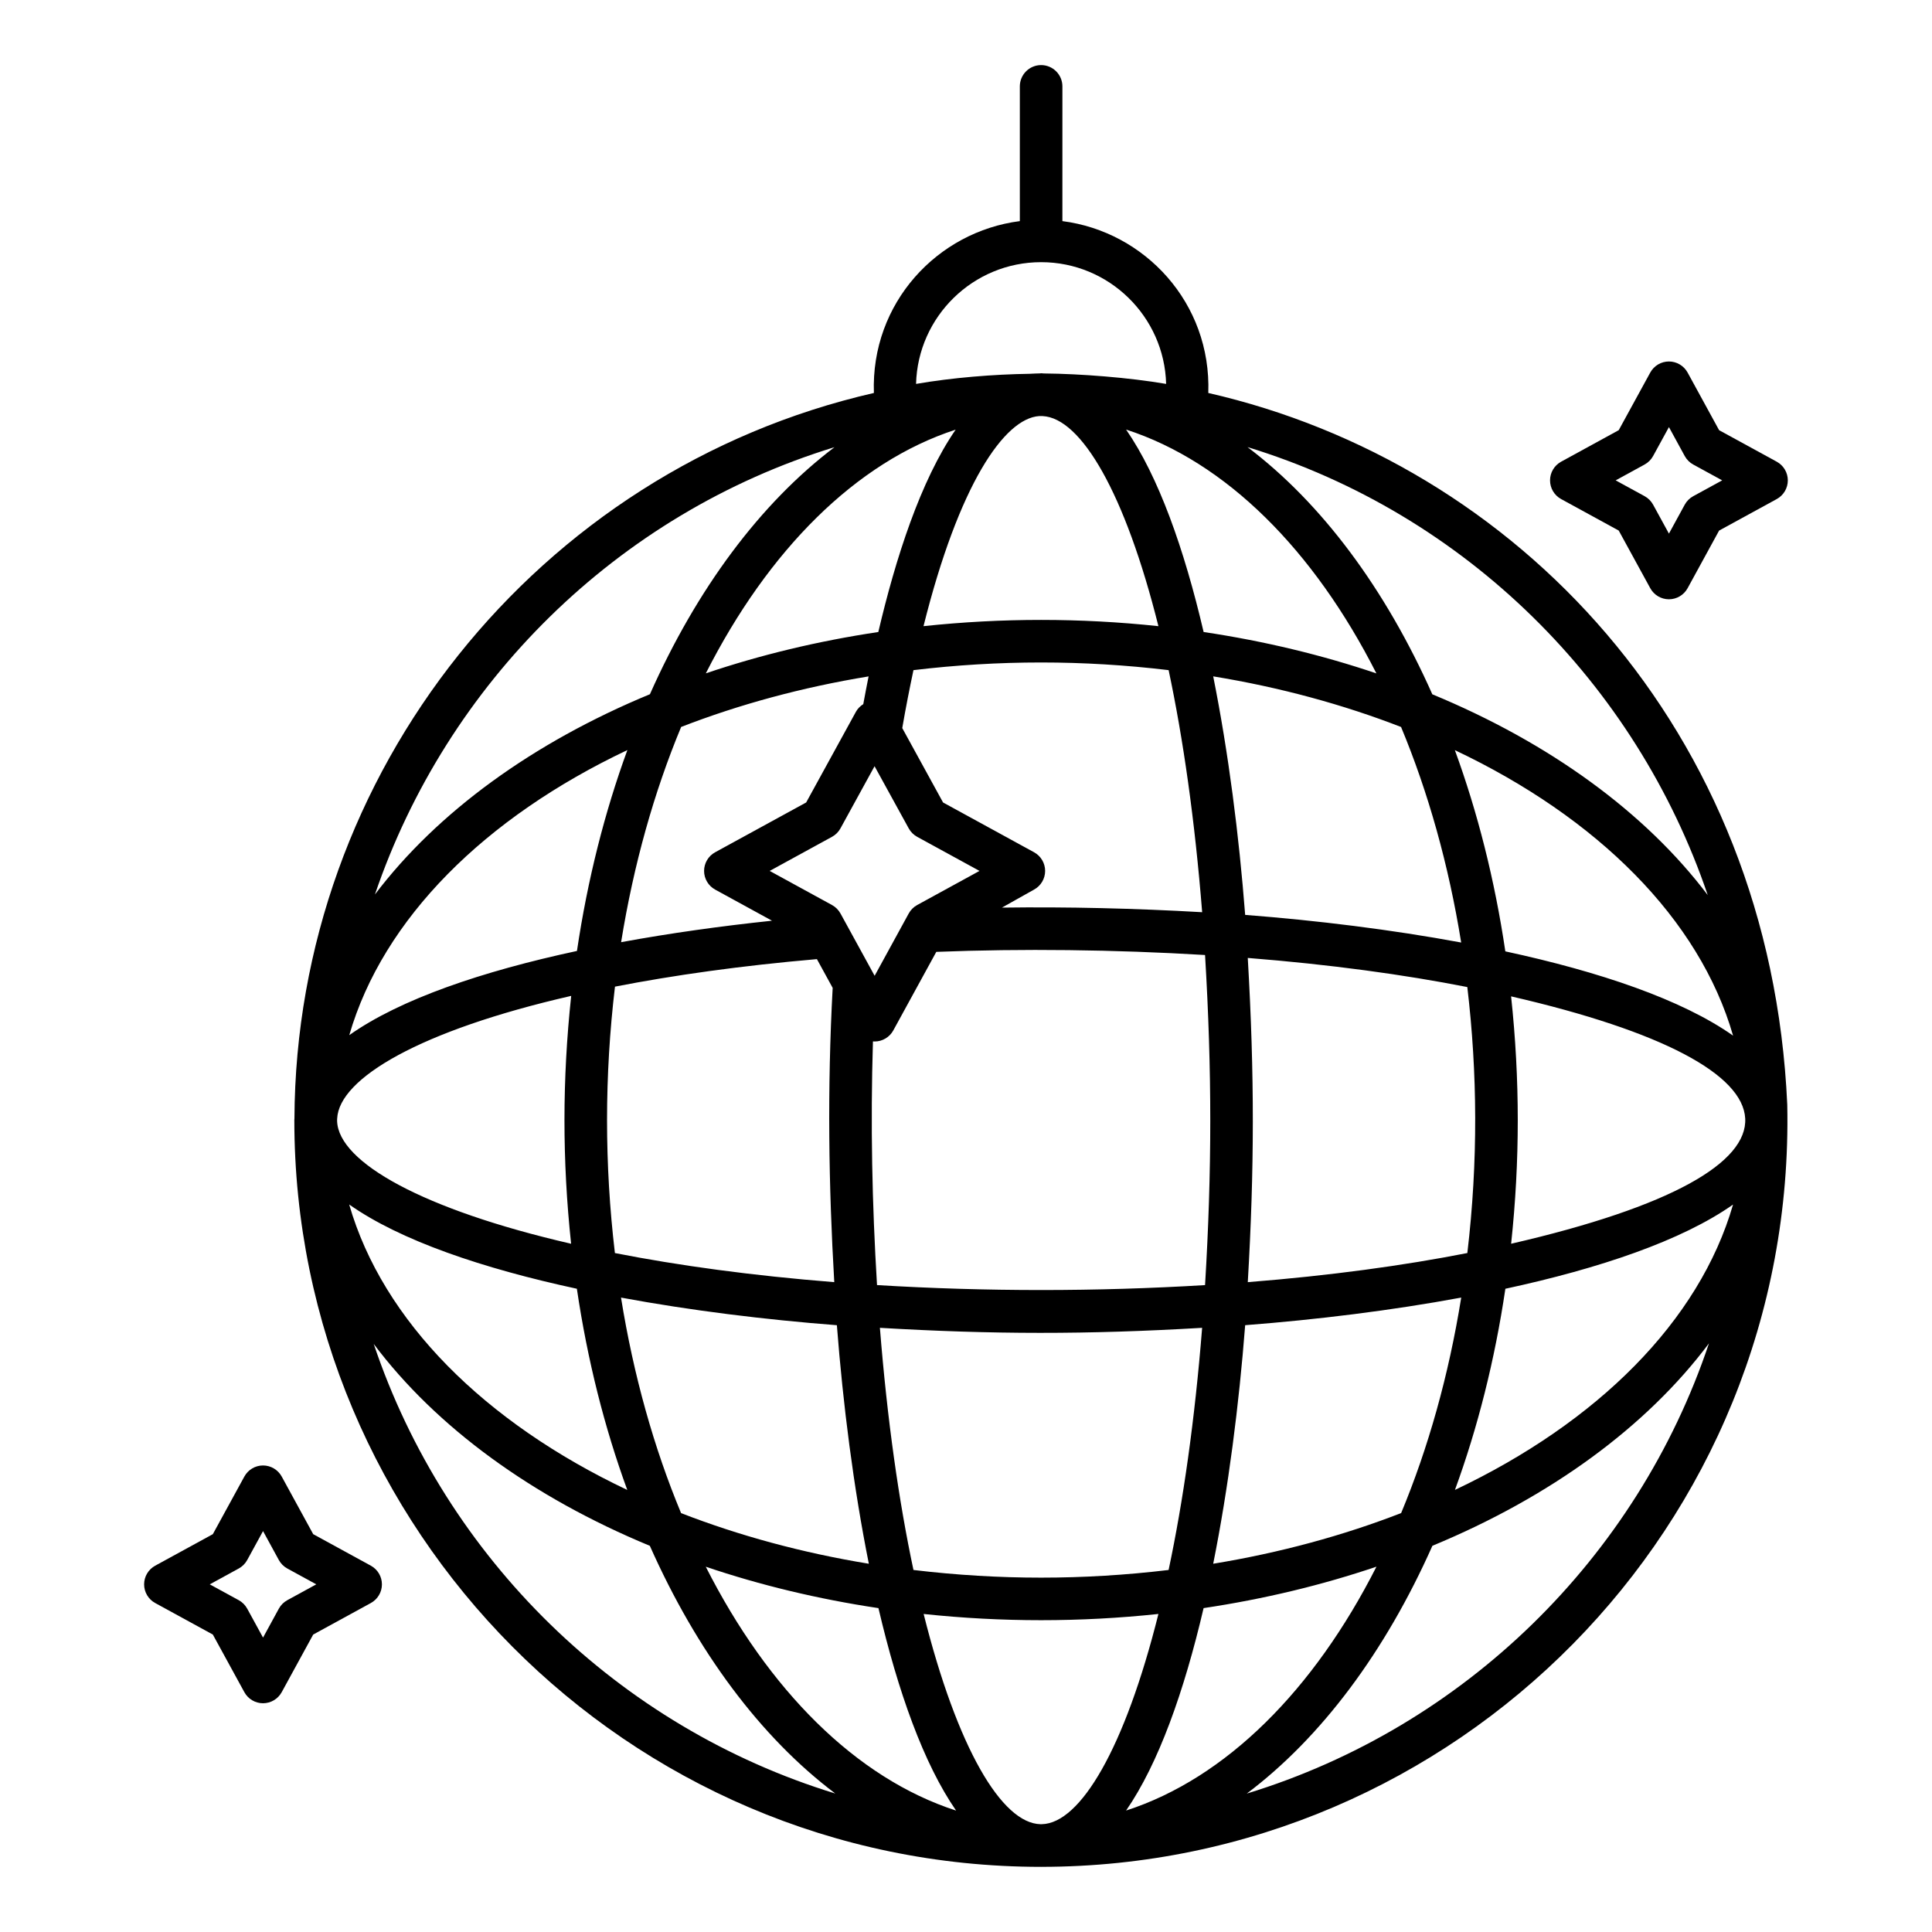
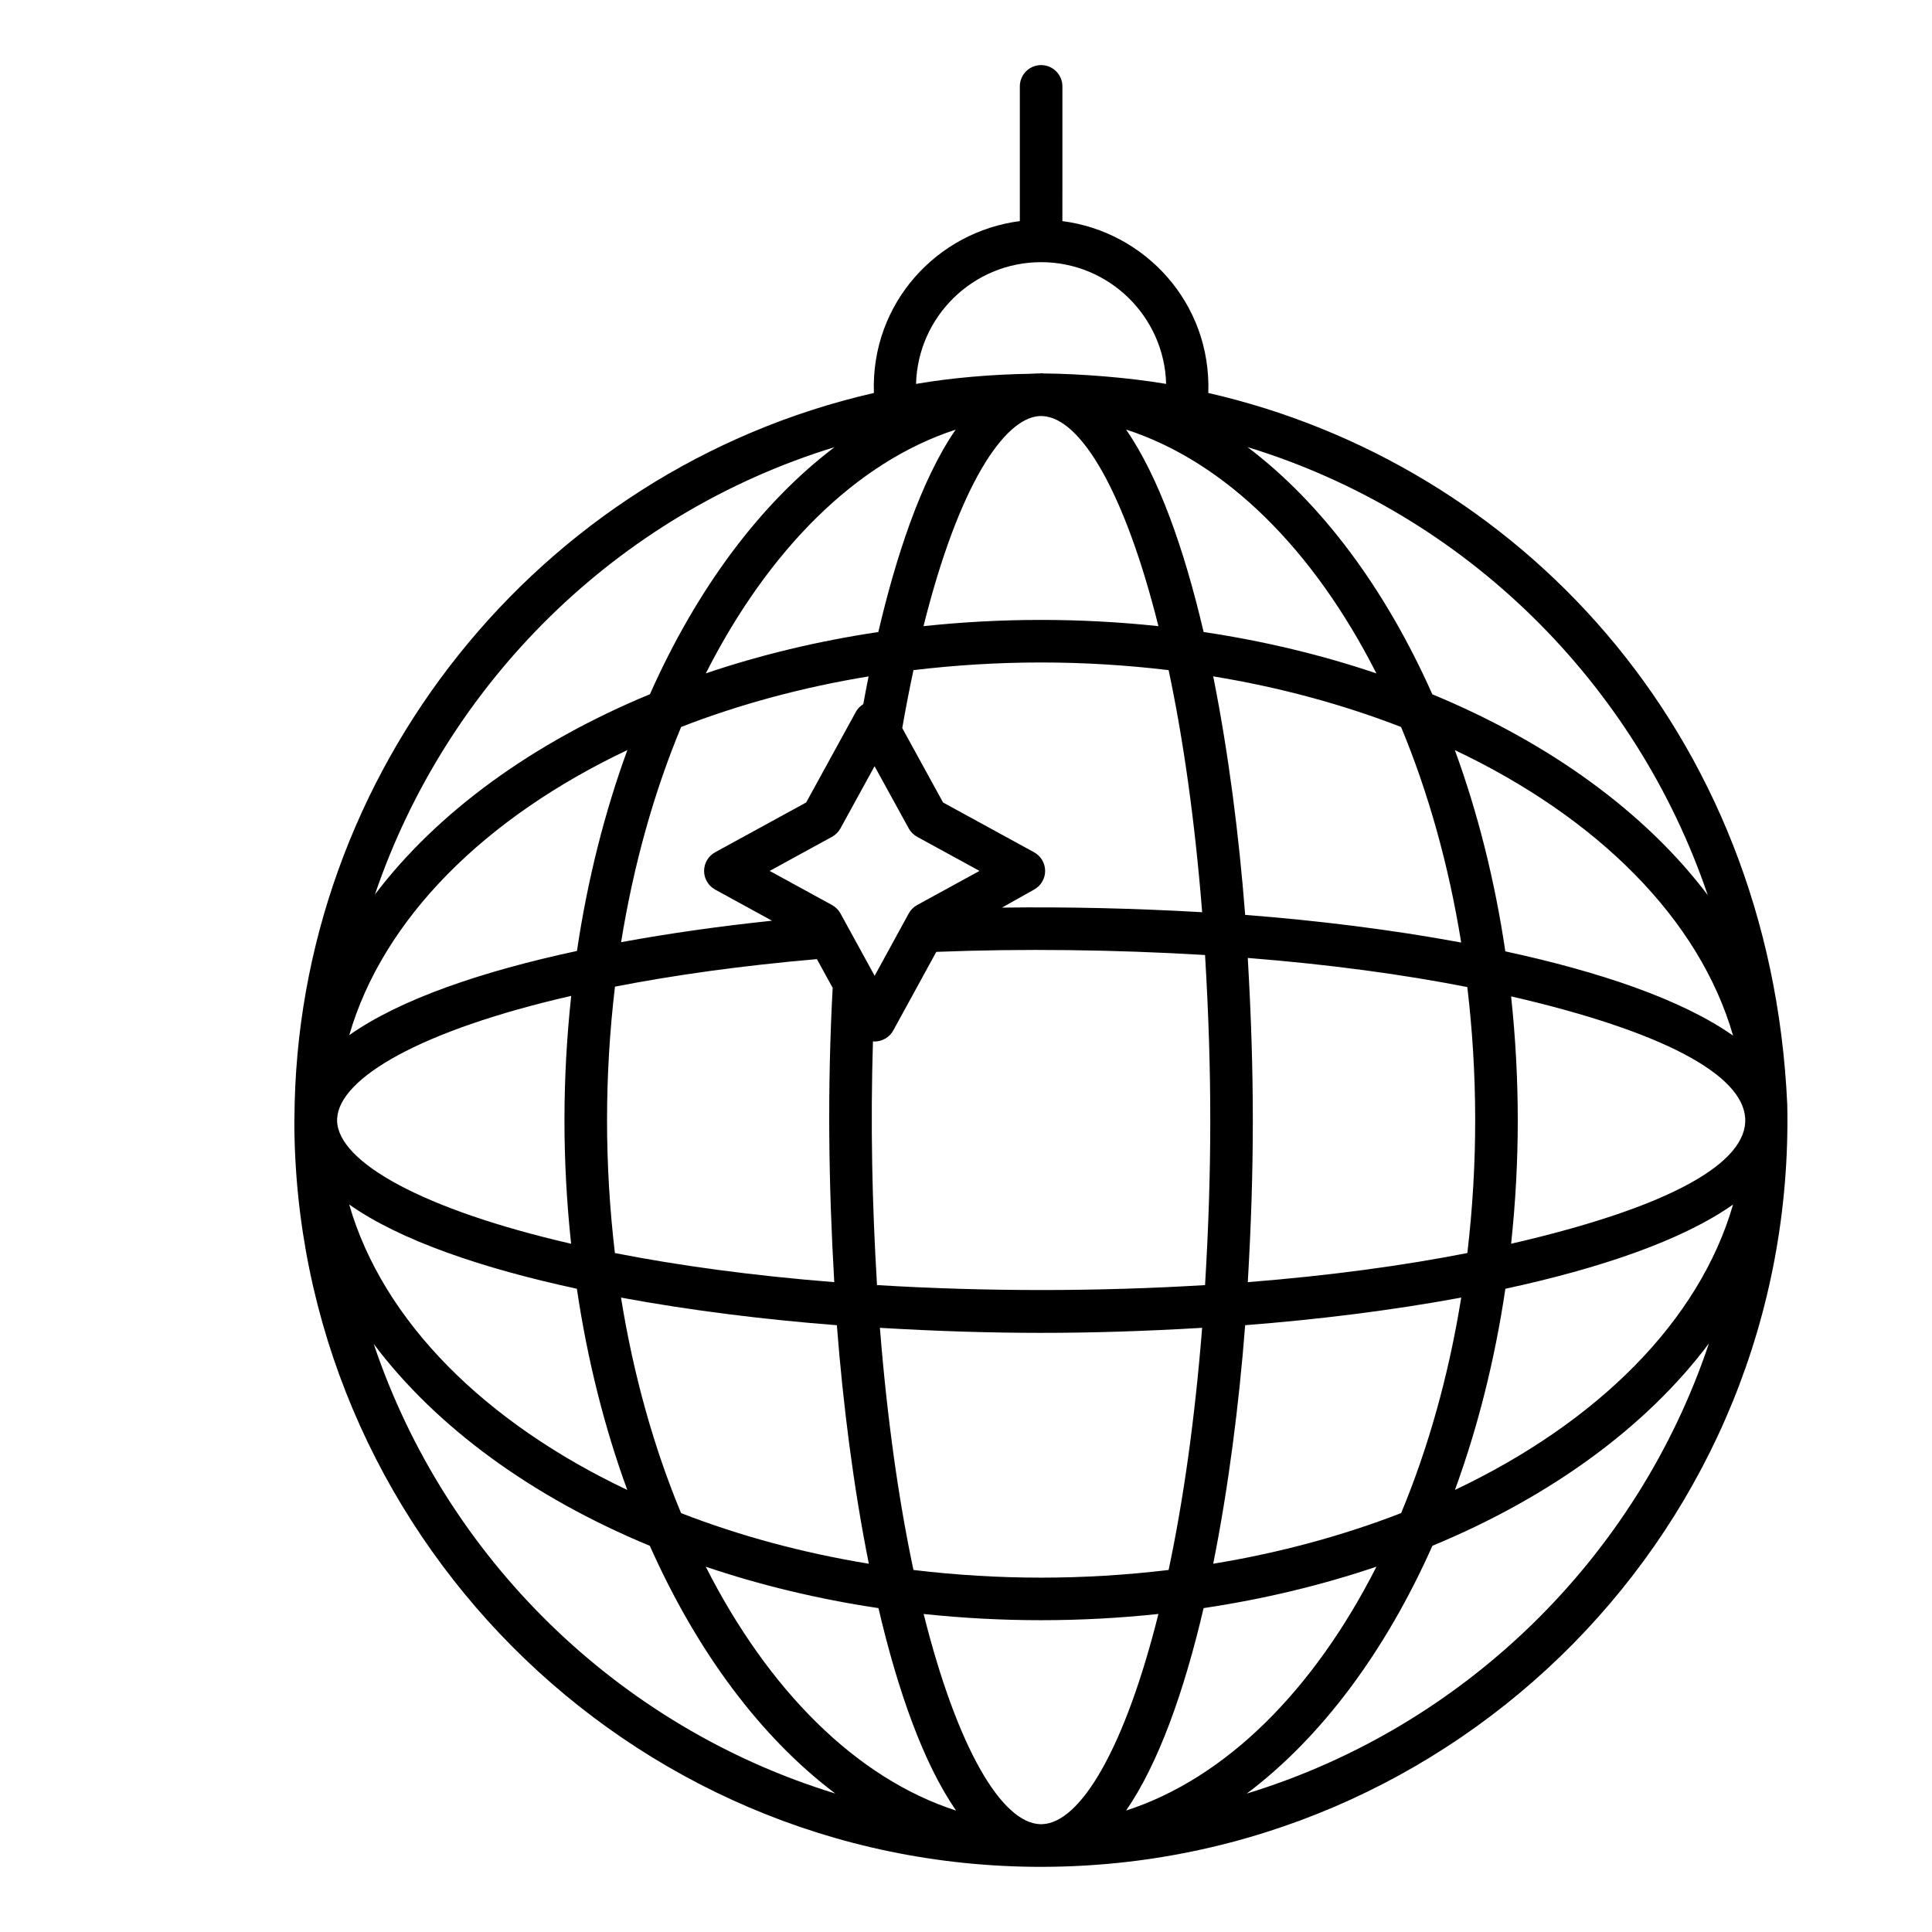
<svg xmlns="http://www.w3.org/2000/svg" fill="#000000" width="800px" height="800px" version="1.1" viewBox="144 144 512 512">
  <g>
    <path d="m375.59 248.14c-89.234 20.426-153.18 100.69-153.56 192.29-0.004 0.133-0.027 0.262-0.027 0.395 0 108.2 88.016 197.88 197.85 197.91 0.023 0 0.043 0.004 0.062 0.004 0.027 0 0.051-0.008 0.078-0.008 109.69-0.051 199.97-90.066 197.65-201.98-4.469-99.723-72.035-170.01-153.43-188.61 0.832-23.895-16.867-42.762-38.668-45.543l0.004-35.707c0-3.113-2.527-5.641-5.641-5.641s-5.641 2.527-5.641 5.641v35.707c-21.805 2.781-39.516 21.652-38.676 45.547zm0.828 236.42c-1.305-21.652-1.75-42.5-1.078-64.574 0.152 0.012 0.387-0.012 0.434 0.02h0.008c2.062 0 3.957-1.125 4.949-2.93l11.398-20.82c22.641-0.895 47.184-0.613 71.223 0.832 1.863 31.09 1.828 57.133 0 87.477-28.875 1.742-57.988 1.746-86.934-0.004zm86.16 11.328c-1.941 24.43-5.027 46.016-8.887 64.172-22.66 2.707-44.938 2.711-67.613 0-3.863-18.156-6.953-39.742-8.895-64.172 29.91 1.754 54.664 1.805 85.395 0zm-129.06-116.14 15.07 8.25c-13.566 1.426-27.09 3.316-39.988 5.691 3.32-20.605 8.754-39.84 15.91-57.039 15.289-5.934 31.98-10.492 49.676-13.395-0.504 2.516-0.973 4.969-1.41 7.352-0.785 0.5-1.477 1.16-1.941 2.008l-13.195 24.051-24.121 13.195c-1.805 0.988-2.93 2.887-2.93 4.945 0 2.055 1.125 3.953 2.93 4.941zm26.973 18.43 4.176 7.621c-1.453 26.879-1.07 52.348 0.422 77.984-21.816-1.73-41.277-4.402-58.133-7.711-2.781-23.504-2.777-47.062 0.02-70.602 15.523-3.023 33.367-5.547 53.516-7.293zm5.289 97.016c1.629 21.078 4.426 43.008 8.473 63.215-17.727-2.906-34.445-7.473-49.758-13.418-7.168-17.219-12.605-36.48-15.918-57.117 18.508 3.434 38.203 5.852 57.203 7.32zm0.965-109.1c-0.52-0.949-1.301-1.734-2.246-2.25l-16.523-9.043 16.523-9.039c0.941-0.516 1.719-1.289 2.231-2.231l9.039-16.477 9.055 16.477c0.516 0.941 1.293 1.715 2.231 2.231l16.523 9.039-16.523 9.043c-0.949 0.52-1.734 1.309-2.246 2.262l-9.02 16.488zm42.785-1.57 8.512-4.777c1.805-0.988 2.93-2.887 2.93-4.945s-1.125-3.957-2.93-4.945l-24.121-13.195-10.812-19.715c0.934-5.43 1.938-10.488 2.969-15.355 22.652-2.707 44.945-2.707 67.621 0 3.856 18.152 6.945 39.73 8.887 64.152-17.77-1.027-35.75-1.453-53.055-1.219zm-20.789-74.586c9.379-37.555 21.406-55.062 30.664-55.676 0.301 0 0.598 0 0.898 0.004 10.176 0.488 21.852 20.32 30.691 55.672-20.695-2.203-41.469-2.211-62.254 0zm-11.977 1.551c-16.059 2.398-31.379 6.106-45.711 10.953 16.539-32.613 39.746-55.98 66.207-64.582-9.32 13.512-15.938 34.188-20.496 53.629zm-11.613-48.984c-19.68 14.895-36.516 37.59-48.914 65.469-30.996 12.82-56.312 31.215-72.875 53.07 19.047-55.934 63.973-100.81 121.79-118.54zm-54.891 80.273c-6.008 16.422-10.547 34.309-13.359 53.234-25.098 5.387-46.84 12.766-60.34 22.312 8.957-30.902 35.992-57.691 73.699-75.547zm-76.926 98.105c0-0.156 0.02-0.309 0.02-0.465 0.527-10.629 21.875-23.316 62.02-32.5-2.367 22.039-2.379 43.629-0.023 65.688-39.352-9.066-61.609-21.609-62.012-32.473 0-0.086-0.004-0.168-0.004-0.25zm63.543 44.648c2.805 18.957 7.348 36.871 13.359 53.32-37.73-17.879-64.773-44.711-73.699-75.656 13.547 9.562 35.371 16.949 60.34 22.336zm-53.832 14.633c16.551 22.043 41.984 40.586 73.168 53.492 12.445 27.992 29.367 50.75 49.148 65.645-57.488-17.609-103.21-62.305-122.32-119.14zm87.992 59.035c14.348 4.852 29.688 8.566 45.762 10.969 5.172 22.098 11.988 41.25 20.578 53.656-26.516-8.57-49.777-31.961-66.34-64.625zm89.062 68.227c-0.074 0-0.145 0.008-0.219 0.008-0.043 0-0.082-0.004-0.125-0.004-10.254-0.207-22.062-20.102-30.98-55.711 20.719 2.199 41.488 2.199 62.219-0.004-8.898 35.59-20.672 55.48-30.895 55.711zm42.867-57.262c16.094-2.402 31.445-6.121 45.809-10.98-16.566 32.66-39.832 56.055-66.352 64.629 8.574-12.406 15.379-31.555 20.543-53.648zm11.707-172.3c21.832 1.73 41.312 4.402 58.18 7.715 2.688 22.691 2.879 46.211 0.008 70.488-16.871 3.312-36.352 5.984-58.184 7.715 1.746-29.887 1.812-54.742-0.004-85.918zm-0.691-11.406c-1.629-21.078-4.426-43.004-8.469-63.215 17.738 2.906 34.465 7.473 49.785 13.418 7.168 17.219 12.609 36.48 15.93 57.117-18.52-3.43-38.23-5.852-57.246-7.32zm0 108.73c19.02-1.469 38.73-3.887 57.258-7.316-3.316 20.633-8.754 39.887-15.922 57.105-15.324 5.953-32.059 10.52-49.805 13.43 4.043-20.207 6.836-42.141 8.469-63.219zm0.414 124.14c19.809-14.898 36.746-37.668 49.207-65.68 31.258-12.938 56.742-31.539 73.289-53.645-19.086 56.934-64.895 101.71-122.5 119.32zm55.18-80.484c6.012-16.445 10.555-34.355 13.363-53.309 24.965-5.387 46.781-12.766 60.336-22.316-8.938 30.93-35.977 57.75-73.699 75.625zm14.887-65.238c2.352-21.992 2.348-43.539-0.008-65.559 80.254 18.484 85.191 45.945 0.008 65.559zm-1.535-77.484c-2.809-18.961-7.356-36.875-13.375-53.328 37.758 17.879 64.812 44.711 73.73 75.66-13.551-9.559-35.379-16.941-60.355-22.332zm53.641-14.914c-16.559-21.918-41.918-40.359-72.988-53.211-12.414-27.902-29.266-50.613-48.973-65.512 57.922 17.719 102.92 62.68 121.96 118.72zm-87.809-58.75c-14.355-4.856-29.703-8.566-45.789-10.969-5.164-22.094-11.969-41.242-20.547-53.652 26.512 8.578 49.77 31.965 66.336 64.621zm-88.855-108.98c17.984 0 32.664 14.395 33.133 32.262-9.848-1.684-22.617-2.68-32.387-2.769-0.246-0.008-0.484-0.055-0.73-0.055-0.09 0-0.176 0.035-0.266 0.035-0.926 0.004-1.836 0.074-2.758 0.109-9.66 0.141-20.535 1.023-30.133 2.68 0.469-17.871 15.156-32.262 33.141-32.262z" />
-     <path d="m572.98 258-15.273 8.359c-1.805 0.988-2.93 2.887-2.93 4.945 0 2.062 1.125 3.957 2.93 4.949l15.273 8.352 8.355 15.273c0.992 1.812 2.887 2.938 4.949 2.938s3.957-1.129 4.949-2.934l8.348-15.273 15.273-8.352c1.812-0.992 2.938-2.887 2.938-4.949 0-2.059-1.125-3.957-2.93-4.949l-15.281-8.355-8.348-15.273c-0.992-1.805-2.887-2.934-4.949-2.934s-3.957 1.125-4.949 2.934zm13.305-0.816 4.191 7.676c0.52 0.949 1.301 1.727 2.238 2.242l7.68 4.199-7.672 4.195c-0.949 0.52-1.727 1.297-2.246 2.242l-4.191 7.676-4.199-7.676c-0.52-0.949-1.301-1.727-2.238-2.242l-7.68-4.195 7.68-4.203c0.941-0.516 1.719-1.293 2.238-2.238z" />
-     <path d="m185.13 568.82 15.273 8.352 8.355 15.273c0.992 1.809 2.887 2.934 4.949 2.934s3.957-1.129 4.949-2.934l8.348-15.273 15.273-8.352c1.812-0.992 2.938-2.887 2.938-4.949s-1.125-3.957-2.938-4.949l-15.273-8.352-8.348-15.273c-0.992-1.805-2.887-2.934-4.949-2.934s-3.957 1.125-4.949 2.934l-8.355 15.273-15.273 8.352c-1.812 0.992-2.938 2.887-2.938 4.949s1.125 3.957 2.938 4.949zm22.133-9.148c0.949-0.52 1.727-1.297 2.246-2.242l4.199-7.676 4.191 7.676c0.52 0.949 1.301 1.727 2.246 2.242l7.672 4.195-7.672 4.195c-0.949 0.52-1.727 1.297-2.246 2.242l-4.191 7.676-4.199-7.676c-0.52-0.949-1.301-1.727-2.246-2.242l-7.672-4.191z" />
  </g>
</svg>